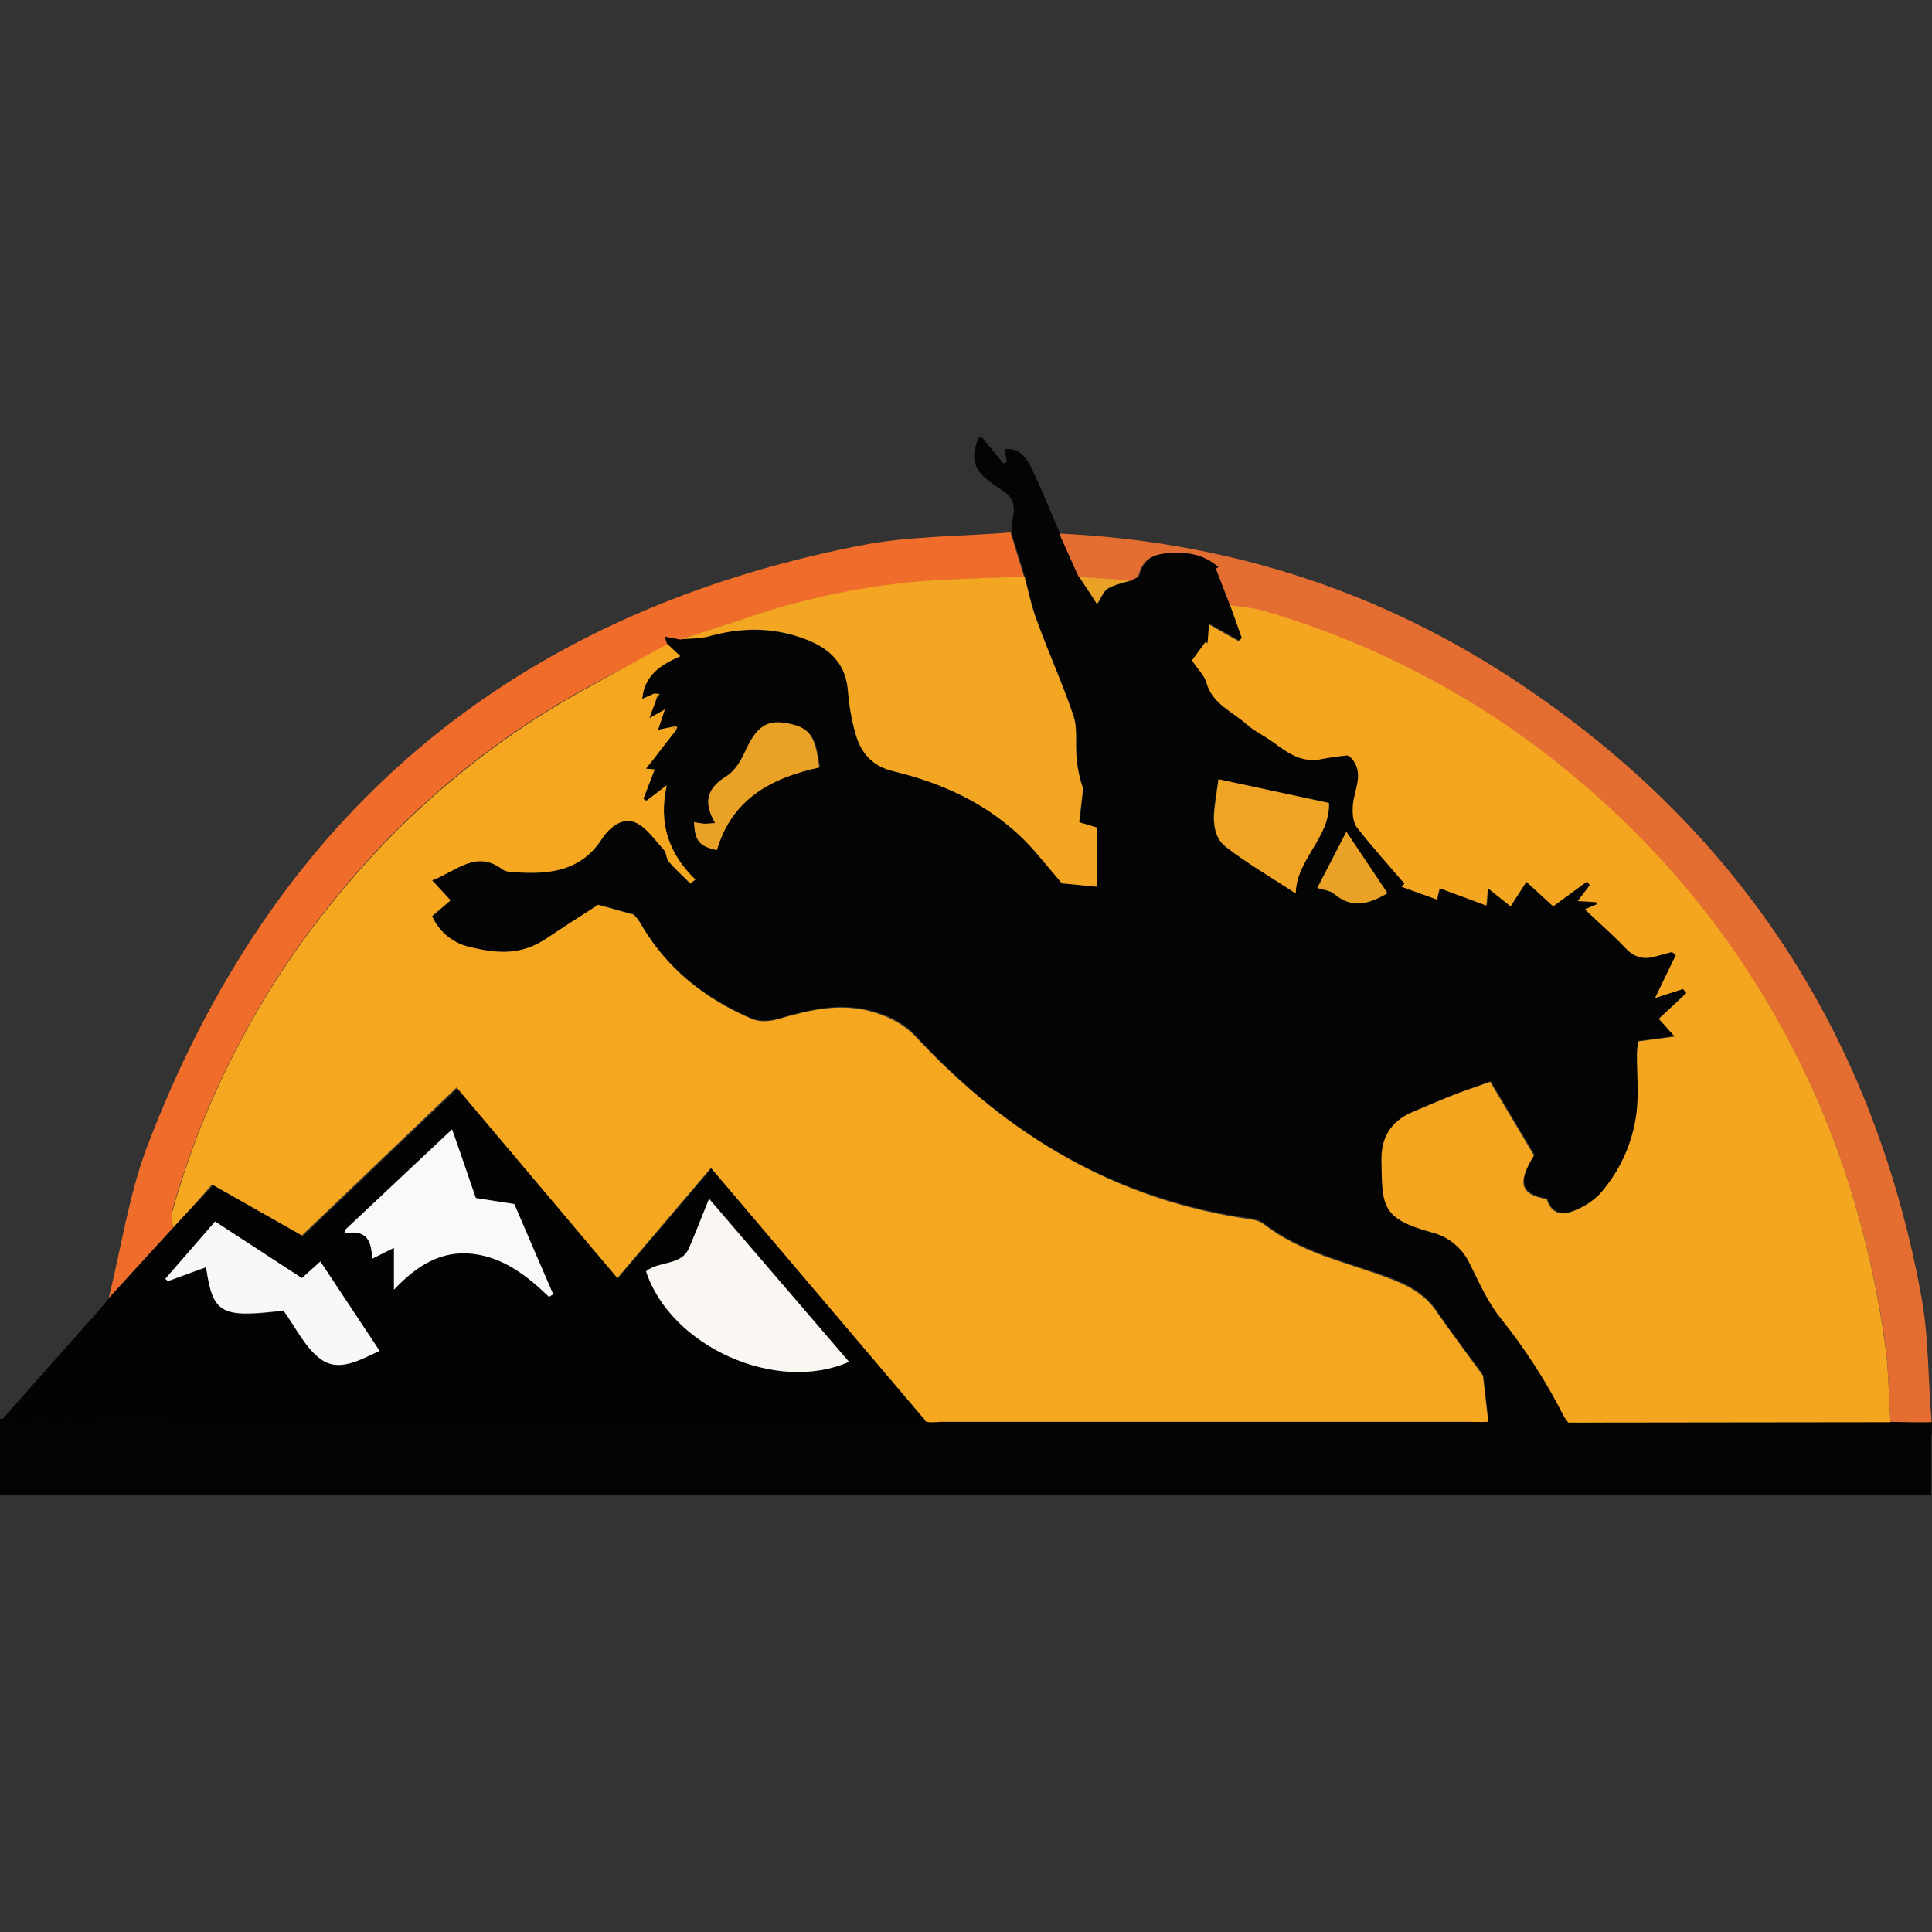
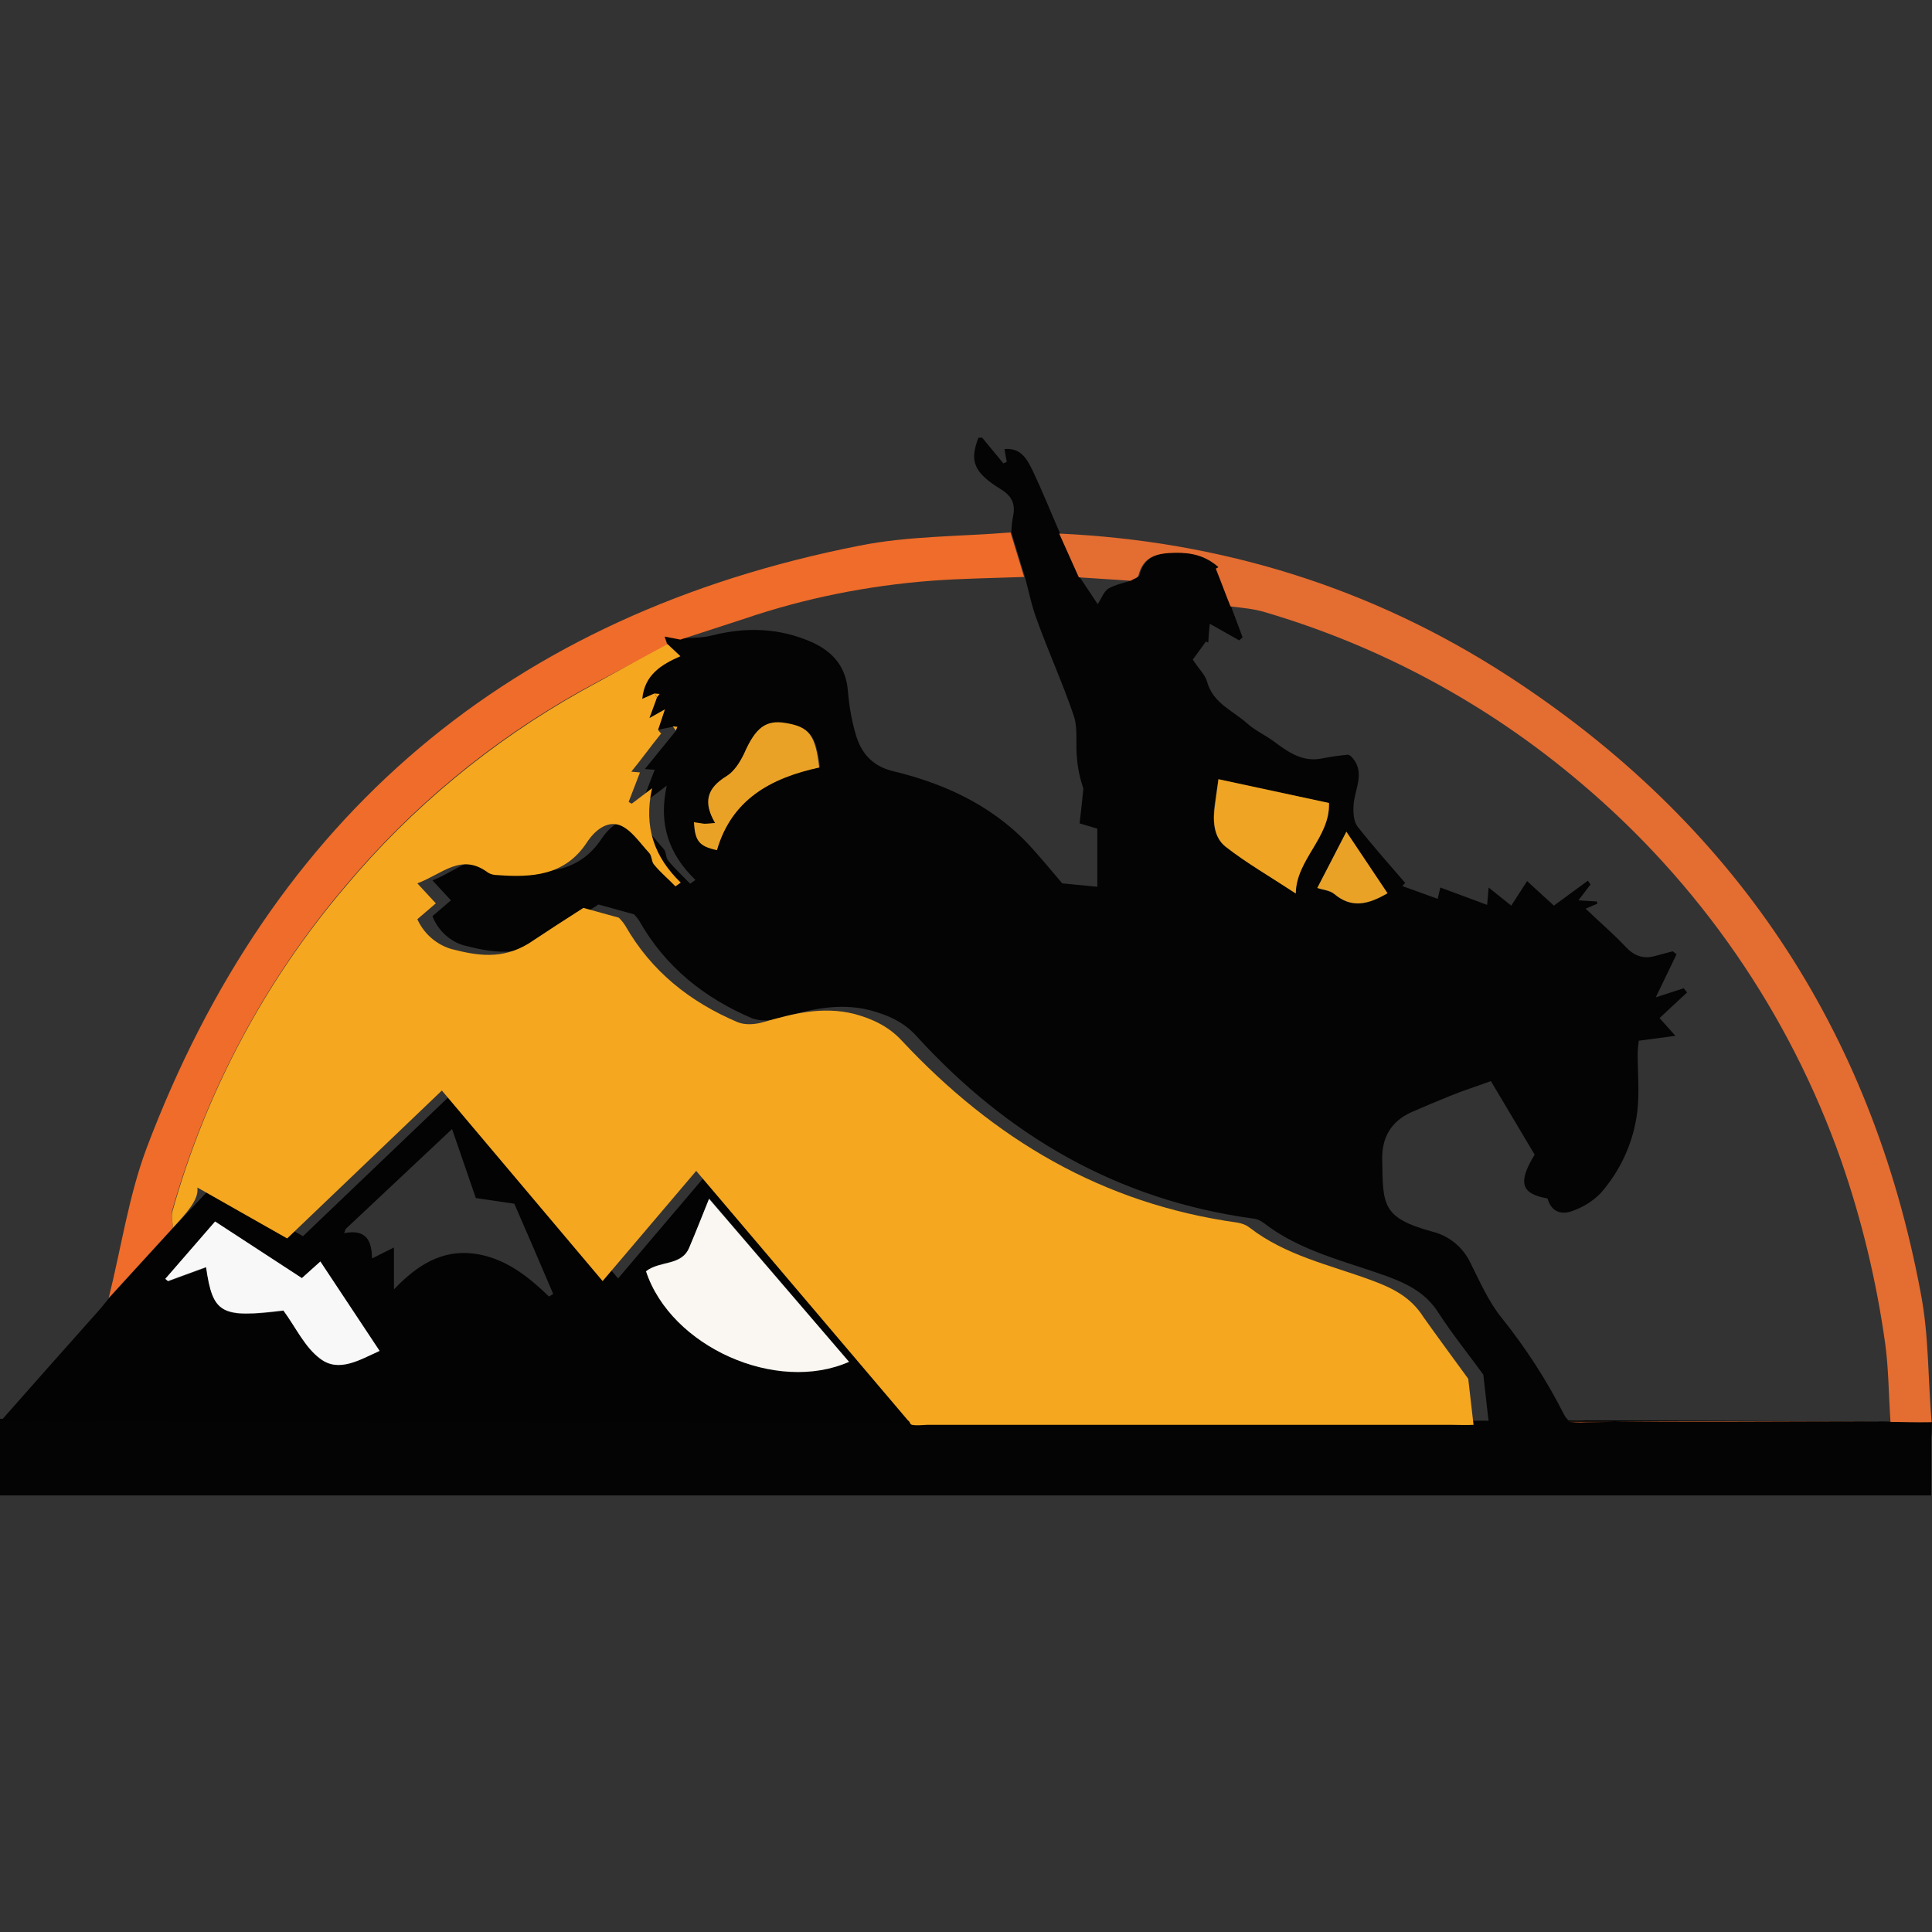
<svg xmlns="http://www.w3.org/2000/svg" version="1.1" id="Layer_1" x="0px" y="0px" viewBox="0 0 512 512" style="enable-background:new 0 0 512 512;" xml:space="preserve">
  <rect x="0" y="0" width="512" height="512" fill="#333333" stroke="none" />
  <style type="text/css">
	.st0{fill:#040404;}
	.st1{fill:#030303;}
	.st2{fill:#EF6C2A;}
	.st3{fill:#E46D31;}
	.st4{fill:#F5A720;}
	.st5{fill:#F4A620;}
	.st6{fill:#F3A621;}
	.st7{fill:#EFA423;}
	.st8{fill:#EAA226;}
	.st9{fill:#FAF7F2;}
	.st10{fill:#F9F9FA;}
	.st11{fill:#F8F8F8;}
</style>
  <path class="st0" d="M512,376.8c-4.5,0.1-8.5-0.1-13-0.1c-26.3,0-52.6-0.3-78.8-0.3c-1.5,0.1-3.1,0.1-4.6,0  c-0.4-0.5-0.8-0.9-1.1-1.5c-4.6-9.1-10.1-17.6-16.5-25.6c-3.5-4.3-5.8-9.6-8.3-14.6c-2-4.2-5.7-7.2-10.1-8.3  c-13.5-3.7-13.1-7.1-13.3-19.2c-0.1-5.8,2.4-10,7.6-12.4c3.4-1.5,6.8-2.9,10.2-4.3s6.9-2.5,11-4l11.6,19.5  c-4.6,7.5-3.5,10.4,3.4,11.6c1.1,3.8,3.9,4.5,7.2,3.1c2.6-1,4.9-2.5,6.8-4.4c5.4-6.1,8.8-13.6,9.8-21.7c0.6-5,0.1-10.2,0.1-15.3  c0-1.3,0.2-2.5,0.3-3.5l9.7-1.3l-4.2-4.7l7.3-6.8l-0.9-1.1l-7.4,2.4l5.5-11.4l-1-0.8l-4.9,1.3c-3.1,0.8-5.5-0.2-7.7-2.6  c-2.9-3.1-6.2-5.9-10.5-10l3.1-1.3c0-0.2-0.1-0.4-0.1-0.6l-4.9-0.3l3.2-4.2l-0.7-1l-9,6.6l-7.1-6.5l-4.2,6.5l-6-4.8  c-0.1,1.4-0.2,2.6-0.4,4.6l-12.4-4.6l-0.7,3l-9.4-3.4l0.8-0.8c-4.2-4.9-8.6-9.8-12.6-14.9c-1.1-1.4-1.2-3.8-1.1-5.6  c0.2-4.4,3.5-9-0.8-13.2c-0.2-0.1-0.4-0.2-0.6-0.3c-2.2,0.2-4.3,0.5-6.5,0.9c-5.4,1.3-9.3-1.5-13.2-4.4c-2.3-1.7-5-2.9-7.1-4.8  c-3.8-3.4-9-5.3-10.6-11c-0.5-1.9-2.2-3.4-3.8-5.9l3.5-4.8l0.6,0.3c0.1-1.6,0.2-3.2,0.4-5l7.8,4.4l0.9-0.8l-3.1-8.3  c-1.3-3.2-2.6-6.5-3.8-9.7l1-0.5c-3.4-3-7.4-4.1-11.8-4s-8.3,0.8-9.6,6c-0.1,0.6-1.4,0.9-2.1,1.4c-2.1,0.7-4.3,1.1-6.2,2.2  c-1.2,0.8-1.8,2.6-2.8,4.1l-4.8-7.2l-5.2-11.6c-2.4-5.5-4.6-11-7.1-16.3c-1.5-3.1-3.1-6.4-7.6-6c0.2,1.3,0.4,2.3,0.6,3.4l-0.9,0.4  l-5.6-6.8h-1c-2.4,6.2-1.3,9.2,6,13.7c2.9,1.8,3.8,3.9,3.2,7c-0.3,1.4-0.4,2.8-0.5,4.3c1.2,3.9,2.4,7.9,3.6,11.8  c1,3.8,1.8,7.8,3.2,11.5c3.1,8.6,6.9,16.9,9.8,25.5c1.1,3.4,0.4,7.4,0.8,11c0.2,2.8,0.8,5.5,1.7,8.2c-0.3,3-0.6,6-1,9.2l4.7,1.4  v15.4l-9.3-0.9c-2.3-2.7-4.6-5.5-7.1-8.3c-10-11.6-23.1-17.9-37.6-21.4c-5.9-1.4-8.8-5.1-10.2-10.4c-1-3.6-1.6-7.2-1.9-10.9  c-0.5-6.4-4-10.4-9.5-12.9c-8.6-3.8-17.4-4.1-26.5-1.8c-2.7,0.7-5.6,0.6-8.4,0.8l-4.2-0.8c0.3,0.9,0.5,1.6,0.8,2.3l3.4,3.2  c-5,2.2-9.5,4.9-10.1,11.3l3.2-1.4l1.4,0.1l-0.7,0.9c-0.6,1.8-1.3,3.5-2,5.5l4.1-2.3l-1.8,5.4l3.9-0.8l1.2,0.1l-0.4,1l-8.2,10.1  l2.6,0.2l-3,7.8l0.8,0.5l5.4-4.1c-2.3,10.4,0.7,18.3,7.6,25l-1.4,1c-1.9-2-4-3.9-5.8-6.1c-0.7-0.8-0.5-2.3-1.2-3.1  c-2.4-2.6-4.7-6.1-7.7-7.3c-3.5-1.3-6.8,1.6-8.8,4.6c-5.8,8.8-14.6,9.3-23.8,8.6c-0.8,0-1.6-0.2-2.3-0.7c-7.2-5.4-12,0.6-18.7,3.1  l4.9,5.3l-4.9,4.2c1.5,3.8,4.7,6.8,8.6,7.8c7,1.8,14.2,3,21-1.5c4.8-3.2,9.7-6.3,14.4-9.4l9.4,2.6c0.6,0.6,1.1,1.2,1.5,1.9  c6.9,12.1,17.2,20.3,29.9,25.7c2.2,0.7,4.6,0.7,6.9,0c8-2.3,15.8-4.3,24.2-2.2c4.8,1.3,9,3.1,12.4,6.9c24.1,26.4,53.3,43.4,89,48.3  c1.1,0.1,2.1,0.5,3,1.2c9.7,7.5,21.5,10.1,32.6,14.1c5.7,2.1,10.4,4.5,13.7,9.7c3.7,5.7,7.9,10.9,11.9,16.4  c0.5,4.1,0.8,7.6,1.4,12.2h-5.4c-46.2,0-92.4,0-138.6,0c-73.5,0-146.2-1.1-219.7-1.2c-1.7,0-4.3,1.1-6,0.9l-24.8-0.2  c-0.4,0,0.4,0,0,0c-0.1,0.8,0,3.5,0,4.3c-0.1,2.4,0,3.8,0,6.2c0,3.5,0,6.3,0,9.8c90,0,178.7,0,268.7,0h243.1c0-3.4,0-6.2,0-9.8  c0-1.8,0-3.8,0-5.6C512,379.8,511.9,378.5,512,376.8z M190,225.1c-4.8-1-5.8-2.2-6-7.1c0.9,0.1,1.8,0.3,2.7,0.4  c0.9,0,1.6-0.1,2.9-0.2c-3.2-5.5-1.9-9.3,3.3-12.5c2-1.2,3.3-3.9,4.4-6.1c3.2-6.7,5.8-8.7,11.1-7.8c6.3,1,7.9,3,8.9,11.5  C204.2,206.1,193.9,211.8,190,225.1z M324.7,224.1c-3.3-2.6-3.4-7.1-2.8-11.2c0.3-2.1,0.6-4.2,1-6.4l29.3,6.3  c0.3,9.2-8.8,14.6-8.9,23.7C336.3,231.9,330.2,228.4,324.7,224.1L324.7,224.1z M353.6,237c-1.2-1-3.1-1.1-4.5-1.6  c2.3-4.5,4.8-9.2,7.7-14.9l10.9,16.3C362.4,239.9,358.1,240.7,353.6,237z" />
  <path class="st1" d="M25,376.8l-24.8-0.2c8.3-9.4,16.6-18.8,25-28.2c1.3-1.4,2.5-2.9,3.7-4.4c5.7-6.2,11.3-12.4,17-18.6  c3.5-3.7,7-7.5,10.6-11.3l23.8,13.5l41-39.2l42.5,50.4l24.8-29.2l57.1,67.3c-2.1,0-4.8,0.1-6.8,0.1C167.6,377,96.3,376.8,25,376.8z   M171.2,336.9c6.6,20,34.5,32.5,53.8,24L188,317.6c-1.9,4.7-3.5,8.8-5.2,12.8C180.7,335.5,174.9,333.9,171.2,336.9z M126.1,317.5  c-2.2-6.4-4.4-12.8-6.3-18.3l-28.2,26.5l-0.4,1.1c6.1-1.2,7.3,2.3,7.4,6.7l5.8-2.9v11.1c6.1-6.4,12.6-10.5,21-9.5  c8.2,1,14.4,5.9,20.1,11.4l1.1-0.7c-3.4-8-6.9-16.1-10.3-23.9L126.1,317.5z M100.6,358l-15.7-23.6l-4.9,4.4l-23-15l-13.1,15.2  l0.7,0.6l10.1-3.7c1.8,12.4,4,13.6,20.5,11.5c3.3,4.5,5.7,9.8,9.8,12.8C89.8,363.8,95.2,360.4,100.6,358z" />
  <path class="st2" d="M45.8,325.4c-5.7,6.2-11.3,12.4-17,18.6c3.3-13.2,5.3-27,10-39.6c33.3-88.2,96.5-141.6,189-159.8  c13-2.6,26.6-2.4,40-3.5c1.2,3.9,2.4,7.9,3.6,11.8c-8.2,0.3-16.4,0.4-24.5,1c-16.9,1.3-33.6,4.6-49.7,10.1  c-5.6,1.8-11.3,3.7-16.9,5.5l-4.2-0.8c0.3,0.8,0.5,1.6,0.8,2.3c-7.7,4-15.4,7.9-23,12.1c-23.8,13.3-44.9,30.8-62.4,51.7  c-21.3,25.1-36.9,54.4-45.9,86.1C45.3,322.3,45.8,323.9,45.8,325.4z" />
  <path class="st3" d="M326.1,160.7c-1.3-3.2-2.6-6.8-3.9-10l0.7-0.4c-3.4-3-7.1-3.9-11.6-3.8s-8.3,0.8-9.6,6  c-0.1,0.6-1.3,0.9-2.1,1.4l-13.7-0.9l-5.2-11.6c43,2,82.8,14.3,118.9,37.7c59.8,38.8,96.3,93.5,109.4,163.5  c2.2,11.3,1.9,22.7,2.9,34.3c-4.5,0.1-8.5-0.1-13-0.1c-26.3,0-52.6-0.3-78.8,0.1c-1.5,0.1-3.1,0-4.6-0.1h85.5  c-0.5-7.4-0.5-14.1-1.4-20.7c-2.3-16.5-6.2-32.8-11.7-48.6c-13.7-39-37.6-73.6-69.2-100.2c-24.4-20.7-52.9-36.1-83.6-45.1  C332.1,161.3,329.1,161.1,326.1,160.7z" />
-   <path class="st4" d="M45.8,325.4c0-1.5-0.5-3.1-0.1-4.4c8.9-31.7,24.6-61.1,45.9-86.1c17.5-20.9,38.7-38.4,62.4-51.7  c7.6-4.2,15.3-8.4,22.9-12.5l3.4,3.2c-5,2.2-9.5,4.9-10.1,11.3l3.2-1.4c0.4,0.4,0.2,0.6,0.7,1c-0.6,1.8-1.3,3.5-2,5.5l4.1-2.3  l-1.8,5.4l3.9-0.8c0.3,0.5,0.4,0.5,0.8,1c-2.7,3.3-5.1,6.7-7.9,10.1l2.3,0.2l-3,7.8c0.4,0.3,0.4,0.2,0.8,0.5l5.4-4.1  c-2.3,10.4,0.7,18.3,7.6,25l-1.4,1c-1.9-2-3.9-3.6-5.7-5.8c-0.7-0.8-0.5-2.3-1.3-3.1c-2.4-2.6-4.7-6.1-7.7-7.3  c-3.5-1.3-6.8,1.5-8.8,4.6c-5.8,8.8-14.6,9.3-23.8,8.6c-0.8,0-1.6-0.2-2.3-0.6c-7.2-5.4-12.1,0.3-18.8,2.8l4.9,5.3l-4.9,4.2  c1.7,3.8,5,6.7,9,7.9c7,1.8,13.4,2.8,20.4-1.4c4.8-3.2,9.9-6.5,14.6-9.5l9.4,2.6c0.6,0.6,1.2,1.3,1.7,2.1  c6.9,12.1,17.1,20.2,29.8,25.6c2,0.8,4.6,0.6,6.7,0c8-2.3,15.8-4.3,24.2-2.2c4.8,1.3,9.1,3.3,12.6,7.1  c24.4,26.1,53.1,43.2,88.9,48.2c1.2,0.2,2.3,0.6,3.2,1.3c9.7,7.5,21.3,9.9,32.4,14c5.7,2.1,10.4,4.5,13.7,9.7  c3.9,5.5,7.9,10.9,11.9,16.4l1.4,12.2c-1.8,0.1-4.4,0-5.7,0c-46.4,0-92.8,0-139.2,0c-5.7,0.4-3.7-0.3-5-1.2l-56.1-66.1l-24.8,29.2  l-42.6-50.5l-41,39.2l-23.8-13.5C52.8,317.9,49.3,321.6,45.8,325.4z" />
-   <path class="st5" d="M326,160.4c3,0.5,6.1,0.6,9,1.5c30.7,9,59.2,24.3,83.6,45.1c31.6,26.6,55.5,61.2,69.2,100.2  c5.5,15.8,9.4,32.1,11.7,48.6c1,6.6,1,13.7,1.5,21.1c-29.1,0-57.2,0.1-85.4,0.1c-0.5-0.6-0.9-1.2-1.3-1.9  c-4.6-9.1-10.1-17.6-16.5-25.6c-3.5-4.3-5.8-9.6-8.3-14.6c-2-4.2-5.7-7.2-10.1-8.3c-13.5-3.7-13.1-7.1-13.3-19.2  c-0.1-5.8,2.4-10,7.6-12.4c3.4-1.5,6.8-2.9,10.2-4.3s6.9-2.5,11-4l11.6,19.5c-4.6,7.5-3.5,10.4,3.4,11.6c1.1,3.8,3.9,4.5,7.2,3.1  c2.6-1,4.9-2.5,6.8-4.4c5.4-6.1,8.8-13.6,9.8-21.7c0.6-5,0.1-10.2,0.1-15.3c0-1.3,0.2-2.5,0.3-3.5l9.7-1.3l-4.2-4.7l7.3-6.8  l-0.9-1.1l-7.4,2.4l5.5-11.4l-1-0.8l-4.9,1.3c-3.1,0.8-5.5-0.2-7.7-2.6c-2.9-3.1-6.2-5.9-10.5-10l3.1-1.3l-0.1-0.6l-4.9-0.3l3.2-4.2  l-0.7-1l-9,6.6l-7.1-6.5l-4.2,6.5l-6-4.8c-0.1,1.4-0.2,2.6-0.4,4.6l-12.4-4.6l-0.7,3l-9.4-3.4l0.8-0.8c-4.2-4.9-8.6-9.8-12.6-14.9  c-1.1-1.4-1.2-3.8-1.1-5.6c0.2-4.4,3.5-9-0.8-13.2c-0.2-0.1-0.4-0.2-0.6-0.3c-2.2,0.2-4.3,0.5-6.5,0.9c-5.4,1.3-9.3-1.5-13.2-4.4  c-2.3-1.7-5-2.9-7.1-4.8c-3.8-3.4-9-5.3-10.6-11c-0.5-1.9-2.2-3.4-3.8-5.9l3.5-4.8l0.6,0.3l0.4-5l7.8,4.4l0.9-0.8L326,160.4z" />
-   <path class="st6" d="M180.4,169.4c5.6-1.8,11.3-3.6,16.9-5.5c16.1-5.5,32.8-8.9,49.7-10.1c8.2-0.5,16.4-0.7,24.5-1  c1,3.8,1.8,7.8,3.2,11.5c3.1,8.6,6.9,16.9,9.8,25.5c1.1,3.4,0.4,7.4,0.8,11c0.2,2.8,0.8,5.5,1.7,8.2c-0.3,3-0.7,5.7-1,8.9l4.7,1.4  c0,5.2,0,10.6,0,15.7l-9.3-0.9c-2.3-2.7-4.6-5.5-7-8.3c-10-11.5-23.1-17.9-37.6-21.4c-5.9-1.4-8.8-5.1-10.2-10.4  c-1-3.6-1.6-7.3-1.9-11c-0.5-6.4-4-10.4-9.5-12.9c-8.6-3.8-17.4-4.1-26.5-1.7C186.1,169.3,183.2,169.2,180.4,169.4z" />
+   <path class="st4" d="M45.8,325.4c0-1.5-0.5-3.1-0.1-4.4c8.9-31.7,24.6-61.1,45.9-86.1c17.5-20.9,38.7-38.4,62.4-51.7  c7.6-4.2,15.3-8.4,22.9-12.5l3.4,3.2c-5,2.2-9.5,4.9-10.1,11.3l3.2-1.4c0.4,0.4,0.2,0.6,0.7,1c-0.6,1.8-1.3,3.5-2,5.5l4.1-2.3  l-1.8,5.4c0.3,0.5,0.4,0.5,0.8,1c-2.7,3.3-5.1,6.7-7.9,10.1l2.3,0.2l-3,7.8c0.4,0.3,0.4,0.2,0.8,0.5l5.4-4.1  c-2.3,10.4,0.7,18.3,7.6,25l-1.4,1c-1.9-2-3.9-3.6-5.7-5.8c-0.7-0.8-0.5-2.3-1.3-3.1c-2.4-2.6-4.7-6.1-7.7-7.3  c-3.5-1.3-6.8,1.5-8.8,4.6c-5.8,8.8-14.6,9.3-23.8,8.6c-0.8,0-1.6-0.2-2.3-0.6c-7.2-5.4-12.1,0.3-18.8,2.8l4.9,5.3l-4.9,4.2  c1.7,3.8,5,6.7,9,7.9c7,1.8,13.4,2.8,20.4-1.4c4.8-3.2,9.9-6.5,14.6-9.5l9.4,2.6c0.6,0.6,1.2,1.3,1.7,2.1  c6.9,12.1,17.1,20.2,29.8,25.6c2,0.8,4.6,0.6,6.7,0c8-2.3,15.8-4.3,24.2-2.2c4.8,1.3,9.1,3.3,12.6,7.1  c24.4,26.1,53.1,43.2,88.9,48.2c1.2,0.2,2.3,0.6,3.2,1.3c9.7,7.5,21.3,9.9,32.4,14c5.7,2.1,10.4,4.5,13.7,9.7  c3.9,5.5,7.9,10.9,11.9,16.4l1.4,12.2c-1.8,0.1-4.4,0-5.7,0c-46.4,0-92.8,0-139.2,0c-5.7,0.4-3.7-0.3-5-1.2l-56.1-66.1l-24.8,29.2  l-42.6-50.5l-41,39.2l-23.8-13.5C52.8,317.9,49.3,321.6,45.8,325.4z" />
  <path class="st7" d="M352.2,212.8c0.3,9.2-8.7,15-8.8,24c-7-4.6-13.1-8.1-18.6-12.4c-3.3-2.6-3.4-7.1-2.8-11.2  c0.3-2.1,0.6-4.5,0.9-6.7L352.2,212.8z" />
  <path class="st8" d="M217.1,203.4c-12.9,2.8-23.2,8.5-27.1,21.9c-4.8-1-5.8-2.5-6.1-7.4c0.9,0.1,1.8,0.3,2.7,0.4  c0.9,0,1.6-0.1,2.9-0.2c-3.2-5.5-2.2-9.2,3-12.4c2-1.2,3.6-3.7,4.7-6c3-6.9,5.8-9,11-8.1C214.5,192.6,216.1,194.9,217.1,203.4z" />
  <path class="st8" d="M367.7,236.7c-5.3,3.1-9.6,4-14.1,0.2c-1.2-1-3.1-1.1-4.5-1.6c2.3-4.5,4.8-9.2,7.7-14.9L367.7,236.7z" />
-   <path class="st8" d="M286,152.9l13.7,0.9c-2.1,0.7-4.4,1.1-6.2,2.2c-1.2,0.8-1.8,2.6-2.8,4.1C289.5,158.1,287.7,155.5,286,152.9z" />
  <path class="st4" d="M173.4,183.8l1.4,0.1l-0.7,0.9L173.4,183.8z" />
  <path class="st4" d="M178.3,192.5l1.2,0.1l-0.4,1L178.3,192.5z" />
  <path class="st9" d="M171.2,336.9c3.7-2.9,9.5-1.3,11.5-6.4c1.7-4,3.3-8.1,5.2-12.8l37.1,43.2C205.7,369.4,177.8,356.9,171.2,336.9z  " />
-   <path class="st10" d="M126.1,317.5l10.2,1.6c3.4,7.9,6.8,15.9,10.3,23.9l-1.1,0.7c-5.8-5.6-12-10.4-20.1-11.4c-8.4-1-14.9,3-21,9.5  v-11.1l-5.8,2.9c-0.1-4.4-1.2-8-7.4-6.7l0.4-1.1l28.2-26.5C121.7,304.6,123.9,311.1,126.1,317.5z" />
  <path class="st11" d="M100.6,358c-5.3,2.4-10.8,5.8-15.7,2.1c-4.1-3-6.5-8.3-9.8-12.8c-16.6,2-18.7,0.9-20.5-11.5l-10.1,3.7  l-0.7-0.6L57,323.7l23,15l4.9-4.4L100.6,358z" />
</svg>